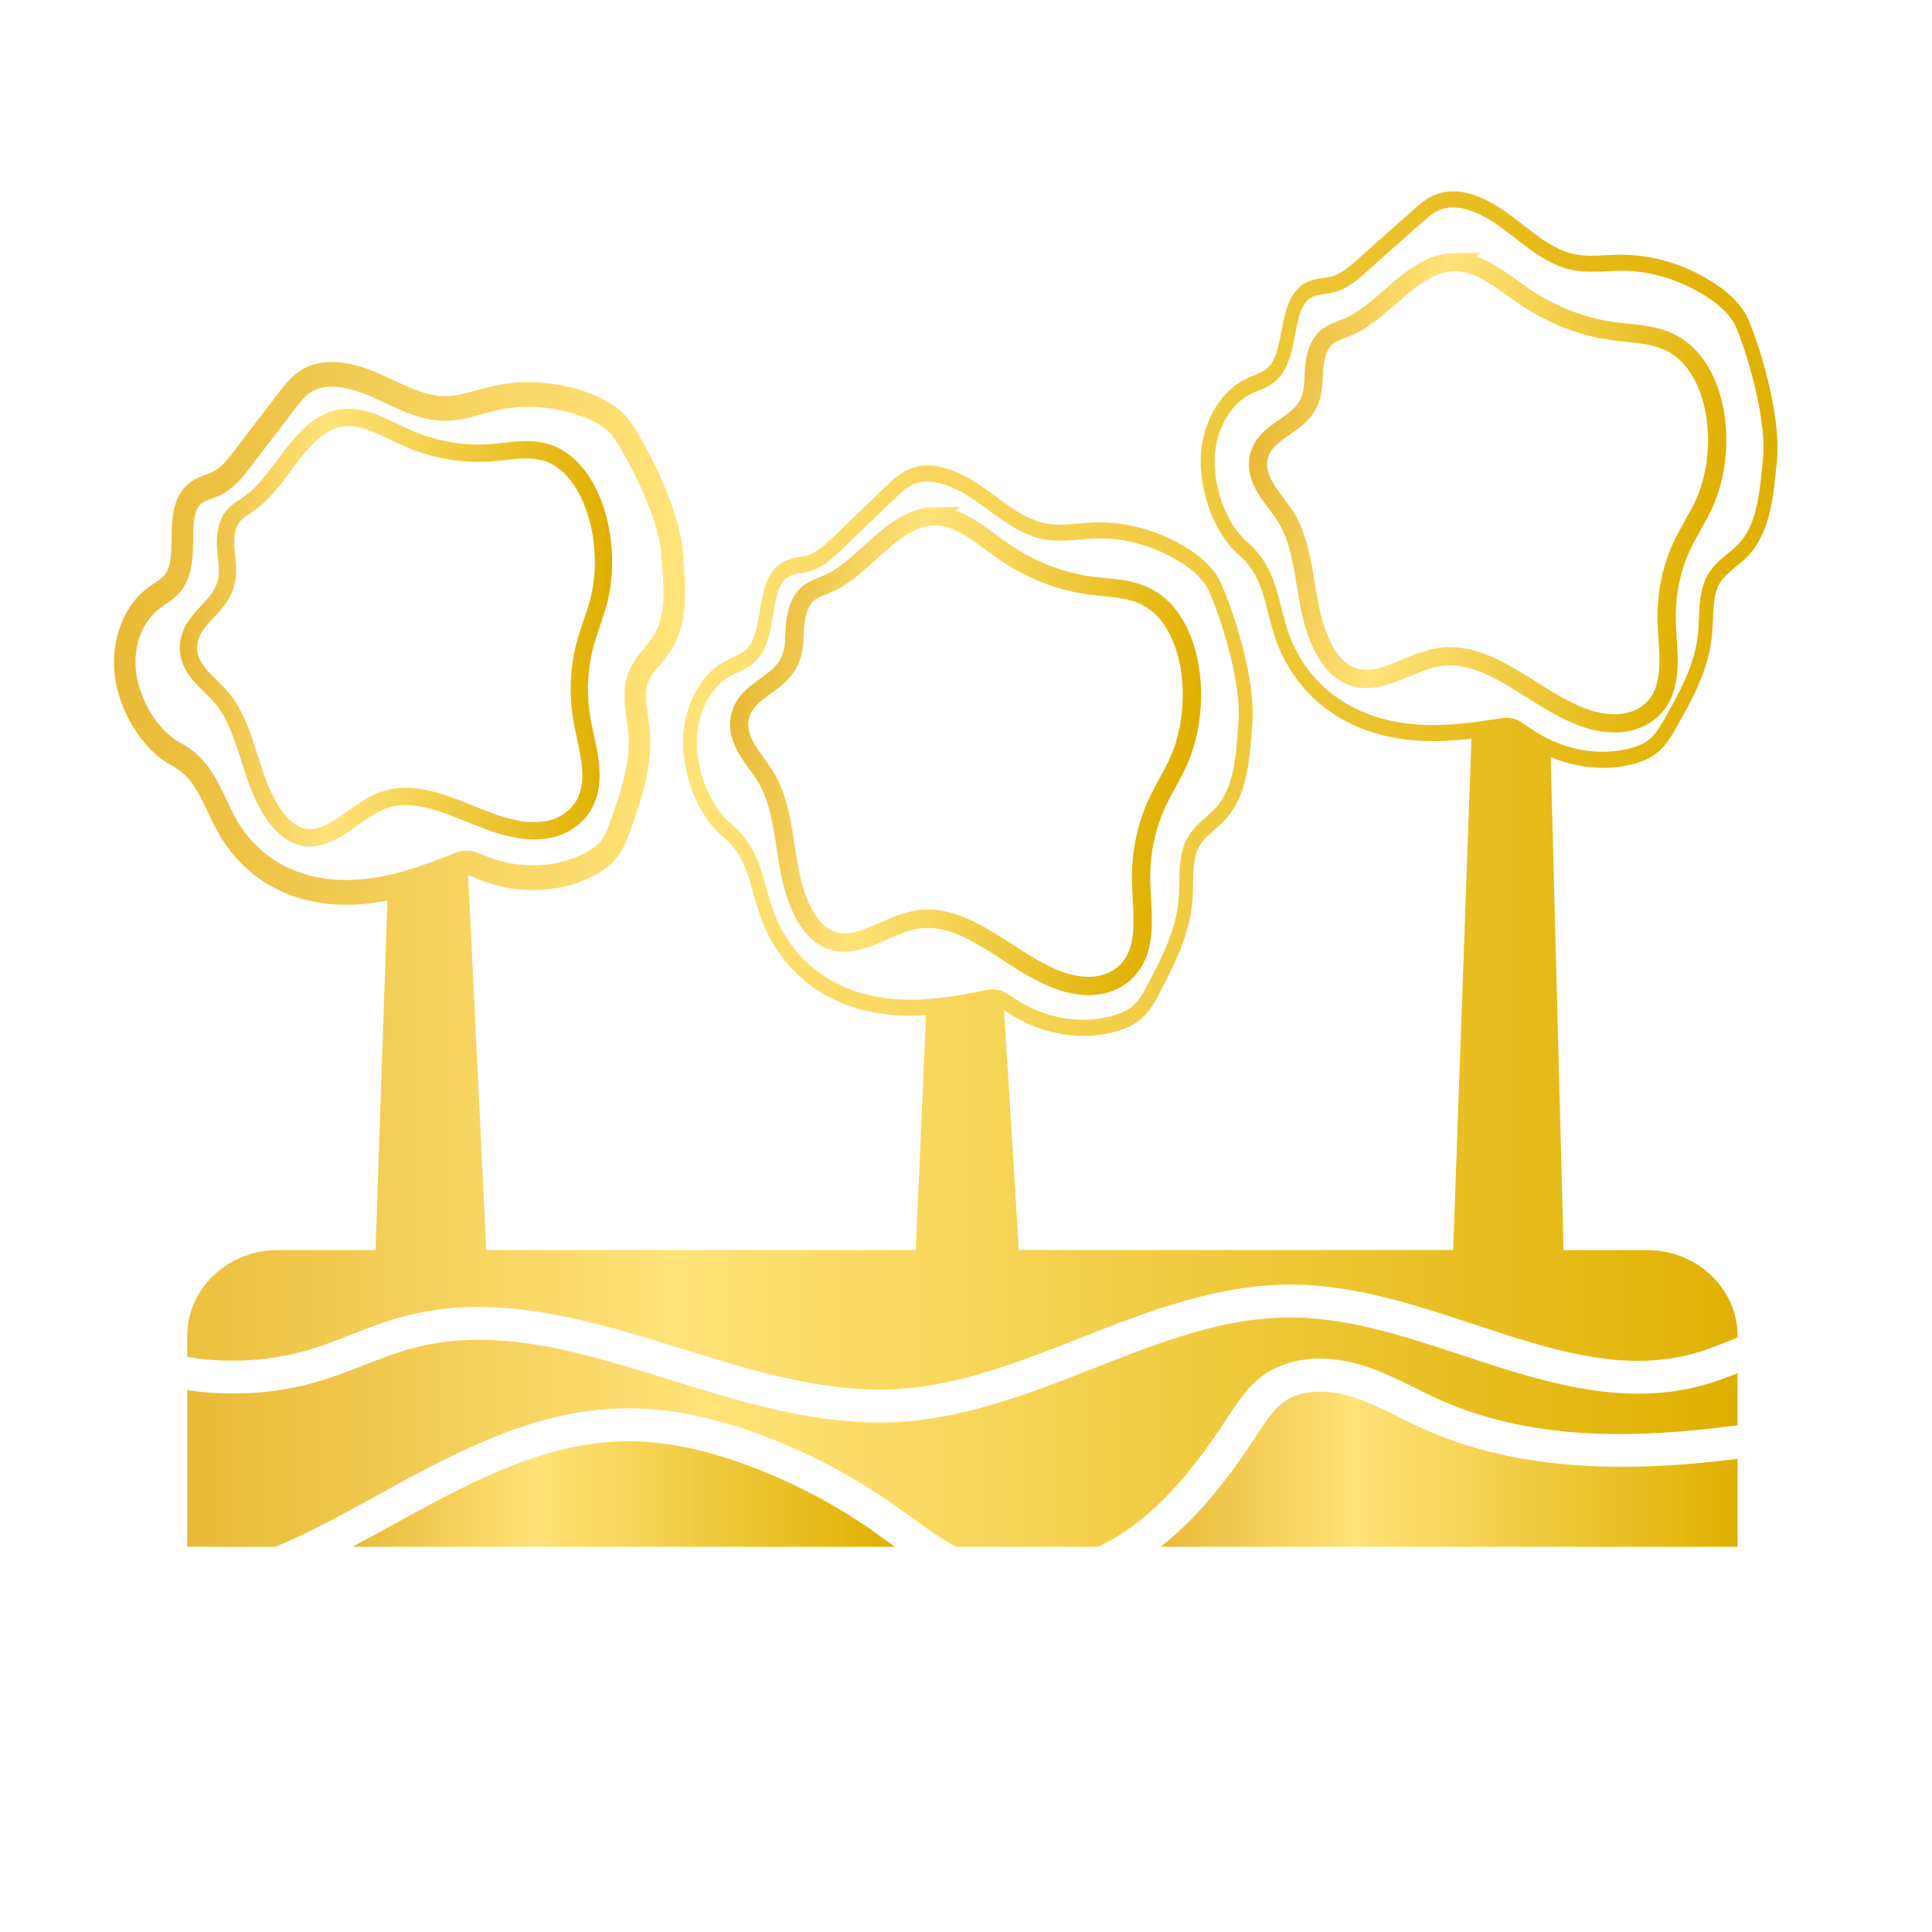
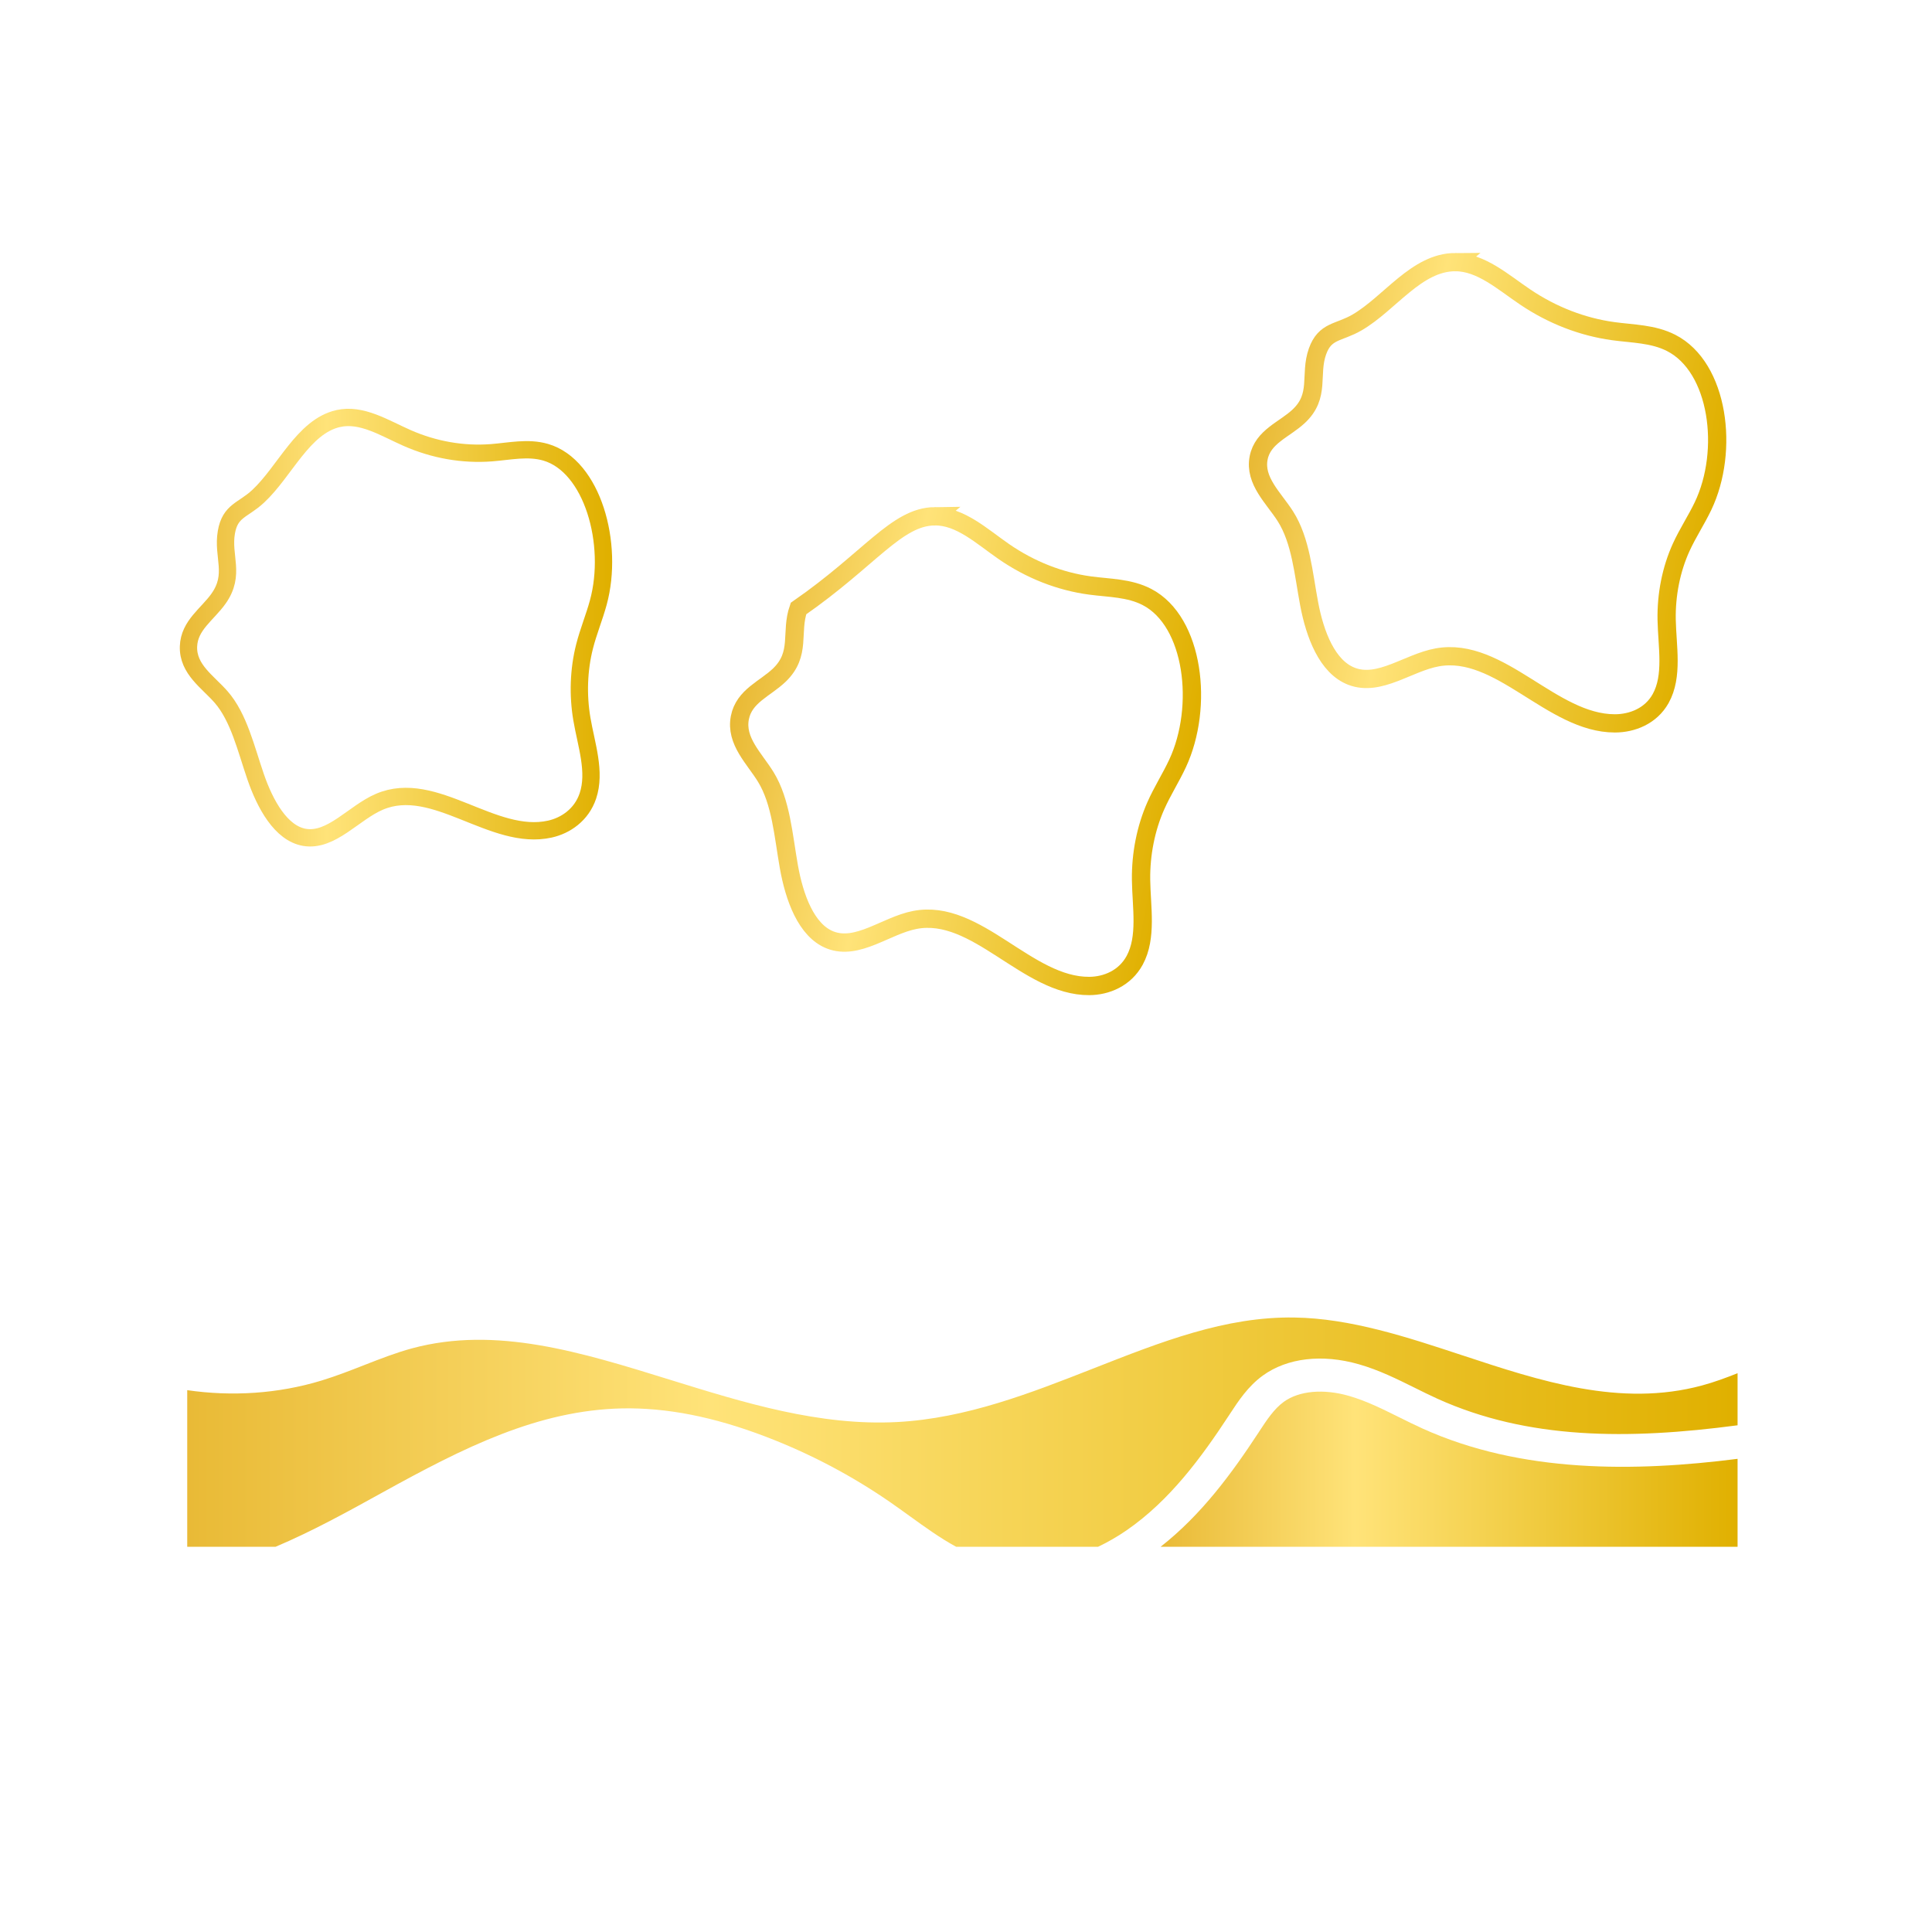
<svg xmlns="http://www.w3.org/2000/svg" width="110" height="110" viewBox="0 0 110 110" fill="none">
-   <path d="M99.338 17.794C98.914 17.127 98.281 16.539 97.401 15.995C95.825 15.021 94.072 14.507 92.333 14.503C92.045 14.503 91.756 14.516 91.467 14.531C90.78 14.564 90.13 14.601 89.49 14.435C88.491 14.186 87.615 13.504 86.687 12.781C86.443 12.592 86.2 12.402 85.955 12.222C84.306 11.006 82.885 10.621 81.732 11.081C81.202 11.291 80.771 11.675 80.39 12.014L77.328 14.743C76.853 15.165 76.363 15.602 75.779 15.752C75.63 15.79 75.475 15.811 75.32 15.832C75.037 15.87 74.744 15.911 74.457 16.04C73.41 16.513 73.173 17.75 72.964 18.841C72.796 19.719 72.637 20.548 72.127 20.982C71.919 21.159 71.645 21.273 71.356 21.392C71.21 21.453 71.065 21.513 70.923 21.583C69.363 22.348 68.333 24.271 68.362 26.367C68.384 28.051 69.076 30.329 70.567 31.624C71.588 32.509 71.866 33.595 72.189 34.853C72.309 35.319 72.432 35.803 72.601 36.303C73.047 37.63 73.808 38.827 74.805 39.765C76.108 40.993 77.621 41.605 78.902 41.904C79.298 41.997 79.671 42.06 80.01 42.102C81.248 42.257 82.461 42.212 83.777 42.056L82.737 71.173H58.011L57.163 57.506C57.194 57.527 57.224 57.547 57.256 57.569L57.339 57.625C59.211 58.889 61.526 59.301 63.531 58.728C64.204 58.536 64.697 58.276 65.084 57.908C65.518 57.495 65.805 56.947 66.057 56.463C66.853 54.938 67.754 53.208 67.898 51.216C67.92 50.918 67.925 50.612 67.93 50.307C67.941 49.538 67.952 48.81 68.246 48.249C68.452 47.857 68.795 47.553 69.159 47.231C69.348 47.064 69.543 46.892 69.726 46.7C71.002 45.359 71.151 43.268 71.283 41.424L71.303 41.141C71.519 38.179 69.758 33.477 69.284 32.769C68.848 32.119 68.207 31.555 67.325 31.045C65.743 30.133 63.999 29.685 62.28 29.747C61.995 29.758 61.71 29.783 61.425 29.808C60.747 29.868 60.106 29.93 59.468 29.788C58.476 29.576 57.593 28.928 56.657 28.242C56.412 28.062 56.167 27.882 55.92 27.711C54.26 26.558 52.847 26.228 51.719 26.732C51.201 26.962 50.784 27.362 50.417 27.714L47.46 30.557C47.002 30.997 46.528 31.452 45.955 31.625C45.808 31.668 45.656 31.695 45.503 31.721C45.224 31.771 44.936 31.822 44.656 31.962C43.633 32.475 43.43 33.719 43.251 34.818C43.106 35.701 42.971 36.536 42.477 36.988C42.276 37.174 42.009 37.297 41.727 37.428C41.584 37.494 41.442 37.56 41.303 37.635C39.781 38.459 38.812 40.419 38.892 42.512C38.957 44.194 39.697 46.444 41.203 47.68C42.234 48.526 42.536 49.601 42.886 50.844C43.017 51.306 43.151 51.784 43.33 52.278C43.803 53.586 44.587 54.753 45.594 55.653C46.912 56.83 48.423 57.383 49.696 57.634C50.089 57.711 50.46 57.76 50.795 57.79C51.441 57.846 52.078 57.848 52.725 57.807L52.139 71.173H27.687L26.655 49.855C26.791 49.873 26.952 49.94 27.123 50.012L27.215 50.051C29.303 50.927 31.71 50.884 33.654 49.936C34.322 49.61 34.796 49.248 35.147 48.795C35.542 48.285 35.751 47.685 35.937 47.155C36.508 45.52 37.155 43.666 36.998 41.671C36.975 41.377 36.934 41.078 36.892 40.78C36.796 40.081 36.704 39.42 36.888 38.899C37.017 38.532 37.296 38.195 37.592 37.838C37.758 37.639 37.929 37.432 38.088 37.206C39.21 35.601 39.044 33.52 38.898 31.683L38.876 31.408C38.658 28.607 36.277 24.343 35.568 23.617C35.016 23.053 34.272 22.618 33.294 22.287C31.561 21.702 29.736 21.599 28.014 21.991C27.731 22.056 27.45 22.134 27.169 22.212C26.52 22.393 25.903 22.568 25.283 22.555C24.311 22.54 23.36 22.096 22.353 21.625C22.082 21.498 21.811 21.372 21.54 21.254C19.668 20.438 18.16 20.396 17.061 21.127C16.552 21.466 16.187 21.942 15.865 22.363L13.36 25.635C12.988 26.12 12.603 26.622 12.106 26.873C11.975 26.939 11.835 26.989 11.695 27.042C11.426 27.141 11.122 27.255 10.843 27.458C9.804 28.216 9.785 29.576 9.77 30.669C9.759 31.487 9.748 32.26 9.387 32.711C9.237 32.899 9.005 33.057 8.759 33.226C8.625 33.318 8.489 33.411 8.361 33.511C6.9 34.644 6.194 36.81 6.603 38.902C6.929 40.558 8.035 42.648 9.775 43.582C10.853 44.16 11.273 45.05 11.805 46.177C12.004 46.599 12.21 47.035 12.465 47.482C13.147 48.679 14.123 49.677 15.286 50.367C16.799 51.264 18.41 51.514 19.733 51.514C20.139 51.514 20.519 51.49 20.861 51.455C21.266 51.412 21.664 51.349 22.061 51.269L21.381 71.174H15.813C12.967 71.174 10.66 73.37 10.66 76.079V77.26C12.993 77.643 15.421 77.511 17.692 76.82C18.46 76.587 19.203 76.296 19.989 75.988C20.929 75.621 21.901 75.242 22.921 74.966C28.276 73.522 33.614 75.178 38.777 76.78C42.785 78.024 46.93 79.312 50.986 79.092C54.578 78.899 57.934 77.58 61.488 76.185C65.378 74.659 69.393 73.085 73.727 73.139C77.23 73.188 80.623 74.31 83.903 75.394C88.232 76.825 92.321 78.177 96.37 77.079C97.223 76.848 98.046 76.511 98.918 76.154L98.931 76.149V76.079C98.931 73.37 96.624 71.174 93.777 71.174H89.024L88.29 43.105C89.776 43.722 91.394 43.89 92.864 43.533C93.55 43.367 94.055 43.125 94.456 42.772C94.905 42.376 95.209 41.838 95.476 41.364C96.32 39.87 97.275 38.174 97.471 36.188C97.5 35.891 97.513 35.586 97.526 35.281C97.557 34.511 97.587 33.785 97.898 33.236C98.116 32.852 98.471 32.561 98.847 32.253C99.042 32.093 99.244 31.928 99.433 31.743C100.757 30.451 100.961 28.366 101.141 26.528L101.169 26.246C101.463 23.292 99.802 18.523 99.34 17.796L99.338 17.794ZM25.666 48.662C23.876 49.373 22.354 49.882 20.749 50.05C19.461 50.186 17.565 50.132 15.848 49.113C14.887 48.543 14.05 47.688 13.491 46.708C13.263 46.31 13.07 45.9 12.883 45.504C12.32 44.311 11.738 43.079 10.294 42.304C8.93 41.572 8.058 39.911 7.8 38.591C7.499 37.059 8.001 35.487 9.047 34.676C9.157 34.591 9.272 34.512 9.387 34.433C9.683 34.231 10.019 34.001 10.29 33.663C10.967 32.816 10.983 31.686 10.996 30.689C11.011 29.639 11.043 28.979 11.5 28.645C11.648 28.537 11.854 28.46 12.073 28.379C12.243 28.316 12.42 28.25 12.598 28.16C13.345 27.785 13.864 27.107 14.281 26.562L16.786 23.29C17.071 22.918 17.341 22.566 17.675 22.342C18.028 22.108 18.447 22.017 18.887 22.017C19.638 22.017 20.451 22.283 21.106 22.568C21.368 22.682 21.63 22.805 21.891 22.927C22.959 23.426 24.063 23.942 25.267 23.96C26.05 23.978 26.764 23.771 27.458 23.579C27.722 23.505 27.986 23.431 28.253 23.371C29.78 23.023 31.404 23.115 32.948 23.636C33.749 23.907 34.339 24.244 34.752 24.668C35.18 25.105 37.462 29.052 37.655 31.533L37.677 31.81C37.815 33.533 37.944 35.161 37.132 36.323C37.006 36.503 36.859 36.679 36.705 36.866C36.36 37.282 35.968 37.754 35.751 38.37C35.44 39.254 35.568 40.181 35.681 41C35.718 41.267 35.756 41.534 35.777 41.797C35.907 43.455 35.318 45.142 34.799 46.629C34.636 47.093 34.483 47.532 34.23 47.858C34.007 48.146 33.662 48.401 33.175 48.639C31.51 49.451 29.438 49.483 27.635 48.727L27.549 48.691C27.284 48.578 26.984 48.451 26.636 48.438C26.265 48.42 25.929 48.556 25.666 48.662ZM55.948 56.414C54.067 56.794 52.481 57.019 50.855 56.877C49.543 56.762 47.645 56.33 46.073 54.926C45.185 54.133 44.468 53.066 44.053 51.919C43.886 51.46 43.757 51.001 43.632 50.556C43.255 49.216 42.898 47.95 41.657 46.931C40.367 45.871 39.732 43.925 39.676 42.465C39.609 40.739 40.395 39.129 41.631 38.461C41.755 38.393 41.884 38.334 42.013 38.274C42.335 38.125 42.669 37.97 42.961 37.702C43.687 37.036 43.864 35.945 44.022 34.982C44.184 33.982 44.326 33.118 44.963 32.798C45.15 32.705 45.376 32.665 45.617 32.622C45.79 32.592 45.968 32.56 46.147 32.506C46.891 32.282 47.458 31.738 47.958 31.258L50.915 28.415C51.251 28.092 51.599 27.758 51.996 27.582C53.106 27.087 54.521 27.804 55.512 28.493C55.754 28.66 55.993 28.836 56.233 29.012C57.19 29.714 58.18 30.44 59.321 30.683C60.058 30.84 60.781 30.777 61.479 30.716C61.752 30.692 62.026 30.668 62.3 30.658C63.89 30.598 65.505 31.015 66.97 31.861C67.745 32.309 68.298 32.789 68.66 33.329C69.036 33.889 70.713 38.386 70.517 41.064L70.496 41.349C70.371 43.105 70.241 44.922 69.197 46.019C69.039 46.185 68.865 46.339 68.681 46.502C68.275 46.861 67.856 47.232 67.573 47.773C67.167 48.545 67.153 49.433 67.14 50.291C67.136 50.576 67.132 50.861 67.112 51.139C66.984 52.917 66.133 54.548 65.382 55.988C65.152 56.428 64.914 56.884 64.585 57.197C64.292 57.475 63.898 57.678 63.343 57.837C61.534 58.354 59.436 57.978 57.734 56.829L57.654 56.775C57.425 56.618 57.165 56.441 56.86 56.37C56.532 56.295 56.219 56.355 55.948 56.41L55.948 56.414ZM100.376 26.139L100.348 26.423C100.177 28.174 99.999 29.986 98.917 31.043C98.753 31.203 98.573 31.35 98.383 31.506C97.963 31.849 97.53 32.205 97.23 32.734C96.8 33.491 96.764 34.378 96.729 35.236C96.717 35.52 96.706 35.805 96.678 36.083C96.503 37.856 95.602 39.454 94.806 40.865C94.563 41.297 94.311 41.743 93.969 42.044C93.667 42.31 93.263 42.498 92.698 42.636C90.855 43.083 88.743 42.626 87.051 41.412L86.973 41.356C86.745 41.19 86.486 41.003 86.179 40.92C85.849 40.832 85.532 40.88 85.256 40.925C83.344 41.233 81.735 41.396 80.095 41.192C78.771 41.026 76.863 40.522 75.308 39.057C74.431 38.231 73.733 37.136 73.343 35.973C73.186 35.508 73.067 35.043 72.952 34.594C72.604 33.239 72.276 31.961 71.046 30.893C69.768 29.785 69.176 27.814 69.157 26.352C69.133 24.623 69.968 23.044 71.235 22.423C71.362 22.36 71.494 22.306 71.626 22.251C71.956 22.114 72.298 21.973 72.6 21.716C73.35 21.078 73.558 19.994 73.741 19.037C73.931 18.043 74.096 17.185 74.749 16.89C74.939 16.804 75.17 16.773 75.414 16.739C75.589 16.715 75.77 16.69 75.953 16.643C76.71 16.448 77.297 15.926 77.815 15.465L80.878 12.736C81.226 12.426 81.585 12.106 81.992 11.944C83.127 11.493 84.54 12.264 85.524 12.991C85.764 13.167 86.001 13.353 86.24 13.538C87.19 14.277 88.172 15.041 89.32 15.329C90.061 15.513 90.793 15.478 91.501 15.444C91.778 15.431 92.055 15.417 92.332 15.417C93.942 15.42 95.563 15.897 97.024 16.8C97.796 17.277 98.343 17.779 98.695 18.333C99.061 18.908 100.642 23.468 100.377 26.139H100.376Z" fill="url(#paint0_linear_482_18353)" />
-   <path d="M49.555 87.07C47.489 85.637 45.24 84.451 42.869 83.543C40.146 82.501 37.731 82.023 35.475 82.065C31.14 82.156 27.156 84.171 22.77 86.597C21.875 87.091 20.974 87.588 20.062 88.068H50.951C50.83 87.981 50.707 87.893 50.587 87.806C50.244 87.558 49.9 87.31 49.555 87.07V87.07Z" fill="url(#paint1_linear_482_18353)" />
  <path d="M80.986 81.331C80.534 81.126 80.088 80.905 79.643 80.684C78.675 80.203 77.762 79.75 76.793 79.473C75.344 79.059 73.963 79.187 73.097 79.812C72.54 80.214 72.128 80.843 71.691 81.509L71.65 81.573C70.137 83.88 68.412 86.239 66.078 88.068H98.93V83.06C93.083 83.804 86.625 83.885 80.986 81.331Z" fill="url(#paint2_linear_482_18353)" />
  <path d="M83.255 77.165C80.122 76.129 76.882 75.059 73.697 75.014C69.77 74.951 66.115 76.397 62.239 77.919C58.691 79.312 55.021 80.753 51.097 80.964C46.66 81.202 42.346 79.86 38.165 78.563C33.058 76.978 28.235 75.482 23.459 76.769C22.547 77.016 21.669 77.359 20.739 77.722C19.951 78.031 19.136 78.349 18.294 78.606C15.827 79.356 13.201 79.519 10.66 79.15V88.068H15.688C17.771 87.189 19.793 86.072 21.781 84.973C26.408 82.415 30.63 80.289 35.434 80.188C37.959 80.141 40.632 80.663 43.607 81.802C46.129 82.766 48.521 84.029 50.718 85.552C51.075 85.8 51.428 86.055 51.782 86.31C52.675 86.955 53.536 87.577 54.44 88.067H62.52C63.075 87.803 63.619 87.491 64.145 87.128C66.611 85.426 68.405 82.974 69.977 80.578L70.018 80.515C70.505 79.77 71.058 78.927 71.905 78.315C73.292 77.313 75.28 77.079 77.361 77.674C78.508 78.001 79.549 78.519 80.556 79.018C80.979 79.229 81.403 79.439 81.835 79.635C86.986 81.967 92.693 81.977 98.93 81.15V78.185C98.278 78.445 97.609 78.692 96.909 78.882C92.262 80.14 87.684 78.628 83.256 77.164L83.255 77.165Z" fill="url(#paint3_linear_482_18353)" />
  <path d="M19.255 23.831C20.59 23.527 21.897 24.374 23.18 24.938C24.721 25.616 26.363 25.902 27.987 25.777C29.016 25.697 30.061 25.456 31.067 25.749C33.733 26.525 34.976 30.967 34.065 34.305C33.834 35.154 33.499 35.953 33.282 36.809C32.945 38.133 32.898 39.574 33.129 40.935C33.377 42.4 33.934 43.947 33.471 45.32C33.109 46.394 32.205 47.004 31.314 47.204C28.054 47.934 24.747 44.306 21.605 45.647C20.143 46.271 18.861 47.937 17.335 47.675C16.001 47.446 15.097 45.806 14.55 44.213C14.002 42.619 13.6 40.847 12.593 39.689C11.839 38.822 10.689 38.111 10.732 36.808C10.771 35.599 11.823 34.968 12.451 34.072C13.417 32.694 12.652 31.684 12.888 30.308C13.101 29.062 13.83 29.063 14.691 28.264C16.223 26.843 17.259 24.286 19.254 23.831L19.255 23.831Z" stroke="url(#paint4_linear_482_18353)" stroke-width="0.986" stroke-miterlimit="10" />
-   <path d="M53.219 29.395C54.671 29.378 55.903 30.54 57.159 31.407C58.665 32.446 60.343 33.106 62.069 33.337C63.163 33.484 64.301 33.468 65.308 33.993C67.98 35.385 68.552 40.234 67.045 43.468C66.661 44.291 66.178 45.039 65.809 45.872C65.237 47.16 64.95 48.634 64.967 50.087C64.987 51.65 65.315 53.366 64.603 54.677C64.045 55.702 62.994 56.13 62.025 56.138C58.48 56.166 55.607 51.695 52.085 52.378C50.447 52.696 48.825 54.126 47.267 53.518C45.903 52.985 45.224 51.096 44.913 49.334C44.601 47.572 44.471 45.658 43.604 44.242C42.956 43.182 41.866 42.194 42.125 40.861C42.366 39.625 43.575 39.21 44.383 38.428C45.625 37.223 44.987 36.013 45.463 34.648C45.892 33.414 46.658 33.576 47.694 32.945C49.539 31.822 51.048 29.419 53.22 29.394L53.219 29.395Z" stroke="url(#paint5_linear_482_18353)" stroke-width="1.043" stroke-miterlimit="10" />
+   <path d="M53.219 29.395C54.671 29.378 55.903 30.54 57.159 31.407C58.665 32.446 60.343 33.106 62.069 33.337C63.163 33.484 64.301 33.468 65.308 33.993C67.98 35.385 68.552 40.234 67.045 43.468C66.661 44.291 66.178 45.039 65.809 45.872C65.237 47.16 64.95 48.634 64.967 50.087C64.987 51.65 65.315 53.366 64.603 54.677C64.045 55.702 62.994 56.13 62.025 56.138C58.48 56.166 55.607 51.695 52.085 52.378C50.447 52.696 48.825 54.126 47.267 53.518C45.903 52.985 45.224 51.096 44.913 49.334C44.601 47.572 44.471 45.658 43.604 44.242C42.956 43.182 41.866 42.194 42.125 40.861C42.366 39.625 43.575 39.21 44.383 38.428C45.625 37.223 44.987 36.013 45.463 34.648C49.539 31.822 51.048 29.419 53.22 29.394L53.219 29.395Z" stroke="url(#paint5_linear_482_18353)" stroke-width="1.043" stroke-miterlimit="10" />
  <path d="M82.851 14.925C84.325 14.919 85.582 16.068 86.861 16.926C88.395 17.956 90.101 18.615 91.854 18.855C92.965 19.007 94.119 19 95.144 19.522C97.863 20.906 98.472 25.66 96.962 28.816C96.578 29.619 96.092 30.348 95.721 31.16C95.148 32.417 94.866 33.859 94.892 35.282C94.921 36.813 95.265 38.496 94.549 39.776C93.99 40.775 92.925 41.186 91.943 41.186C88.346 41.186 85.404 36.786 81.835 37.427C80.175 37.725 78.537 39.114 76.952 38.505C75.565 37.974 74.866 36.118 74.54 34.39C74.213 32.661 74.07 30.786 73.183 29.392C72.519 28.35 71.407 27.374 71.662 26.07C71.9 24.862 73.124 24.465 73.939 23.704C75.192 22.534 74.538 21.344 75.012 20.011C75.441 18.805 76.218 18.97 77.266 18.359C79.131 17.274 80.649 14.932 82.852 14.924L82.851 14.925Z" stroke="url(#paint6_linear_482_18353)" stroke-width="1.039" stroke-miterlimit="10" />
  <defs>
    <linearGradient id="paint0_linear_482_18353" x1="6.488" y1="45.004" x2="101.202" y2="45.004" gradientUnits="userSpaceOnUse">
      <stop stop-color="#E9BA36" />
      <stop offset="0.337" stop-color="#FFE379" />
      <stop offset="1" stop-color="#E0B000" />
    </linearGradient>
    <linearGradient id="paint1_linear_482_18353" x1="20.062" y1="85.065" x2="50.951" y2="85.065" gradientUnits="userSpaceOnUse">
      <stop stop-color="#E9BA36" />
      <stop offset="0.337" stop-color="#FFE379" />
      <stop offset="1" stop-color="#E0B000" />
    </linearGradient>
    <linearGradient id="paint2_linear_482_18353" x1="66.078" y1="83.651" x2="98.93" y2="83.651" gradientUnits="userSpaceOnUse">
      <stop stop-color="#E9BA36" />
      <stop offset="0.337" stop-color="#FFE379" />
      <stop offset="1" stop-color="#E0B000" />
    </linearGradient>
    <linearGradient id="paint3_linear_482_18353" x1="10.66" y1="81.54" x2="98.93" y2="81.54" gradientUnits="userSpaceOnUse">
      <stop stop-color="#E9BA36" />
      <stop offset="0.337" stop-color="#FFE379" />
      <stop offset="1" stop-color="#E0B000" />
    </linearGradient>
    <linearGradient id="paint4_linear_482_18353" x1="10.46" y1="35.736" x2="34.632" y2="35.736" gradientUnits="userSpaceOnUse">
      <stop stop-color="#E9BA36" />
      <stop offset="0.337" stop-color="#FFE379" />
      <stop offset="1" stop-color="#E0B000" />
    </linearGradient>
    <linearGradient id="paint5_linear_482_18353" x1="41.983" y1="39.919" x2="67.39" y2="44.612" gradientUnits="userSpaceOnUse">
      <stop stop-color="#E9BA36" />
      <stop offset="0.337" stop-color="#FFE379" />
      <stop offset="1" stop-color="#E0B000" />
    </linearGradient>
    <linearGradient id="paint6_linear_482_18353" x1="71.541" y1="25.148" x2="97.324" y2="29.911" gradientUnits="userSpaceOnUse">
      <stop stop-color="#E9BA36" />
      <stop offset="0.337" stop-color="#FFE379" />
      <stop offset="1" stop-color="#E0B000" />
    </linearGradient>
  </defs>
</svg>